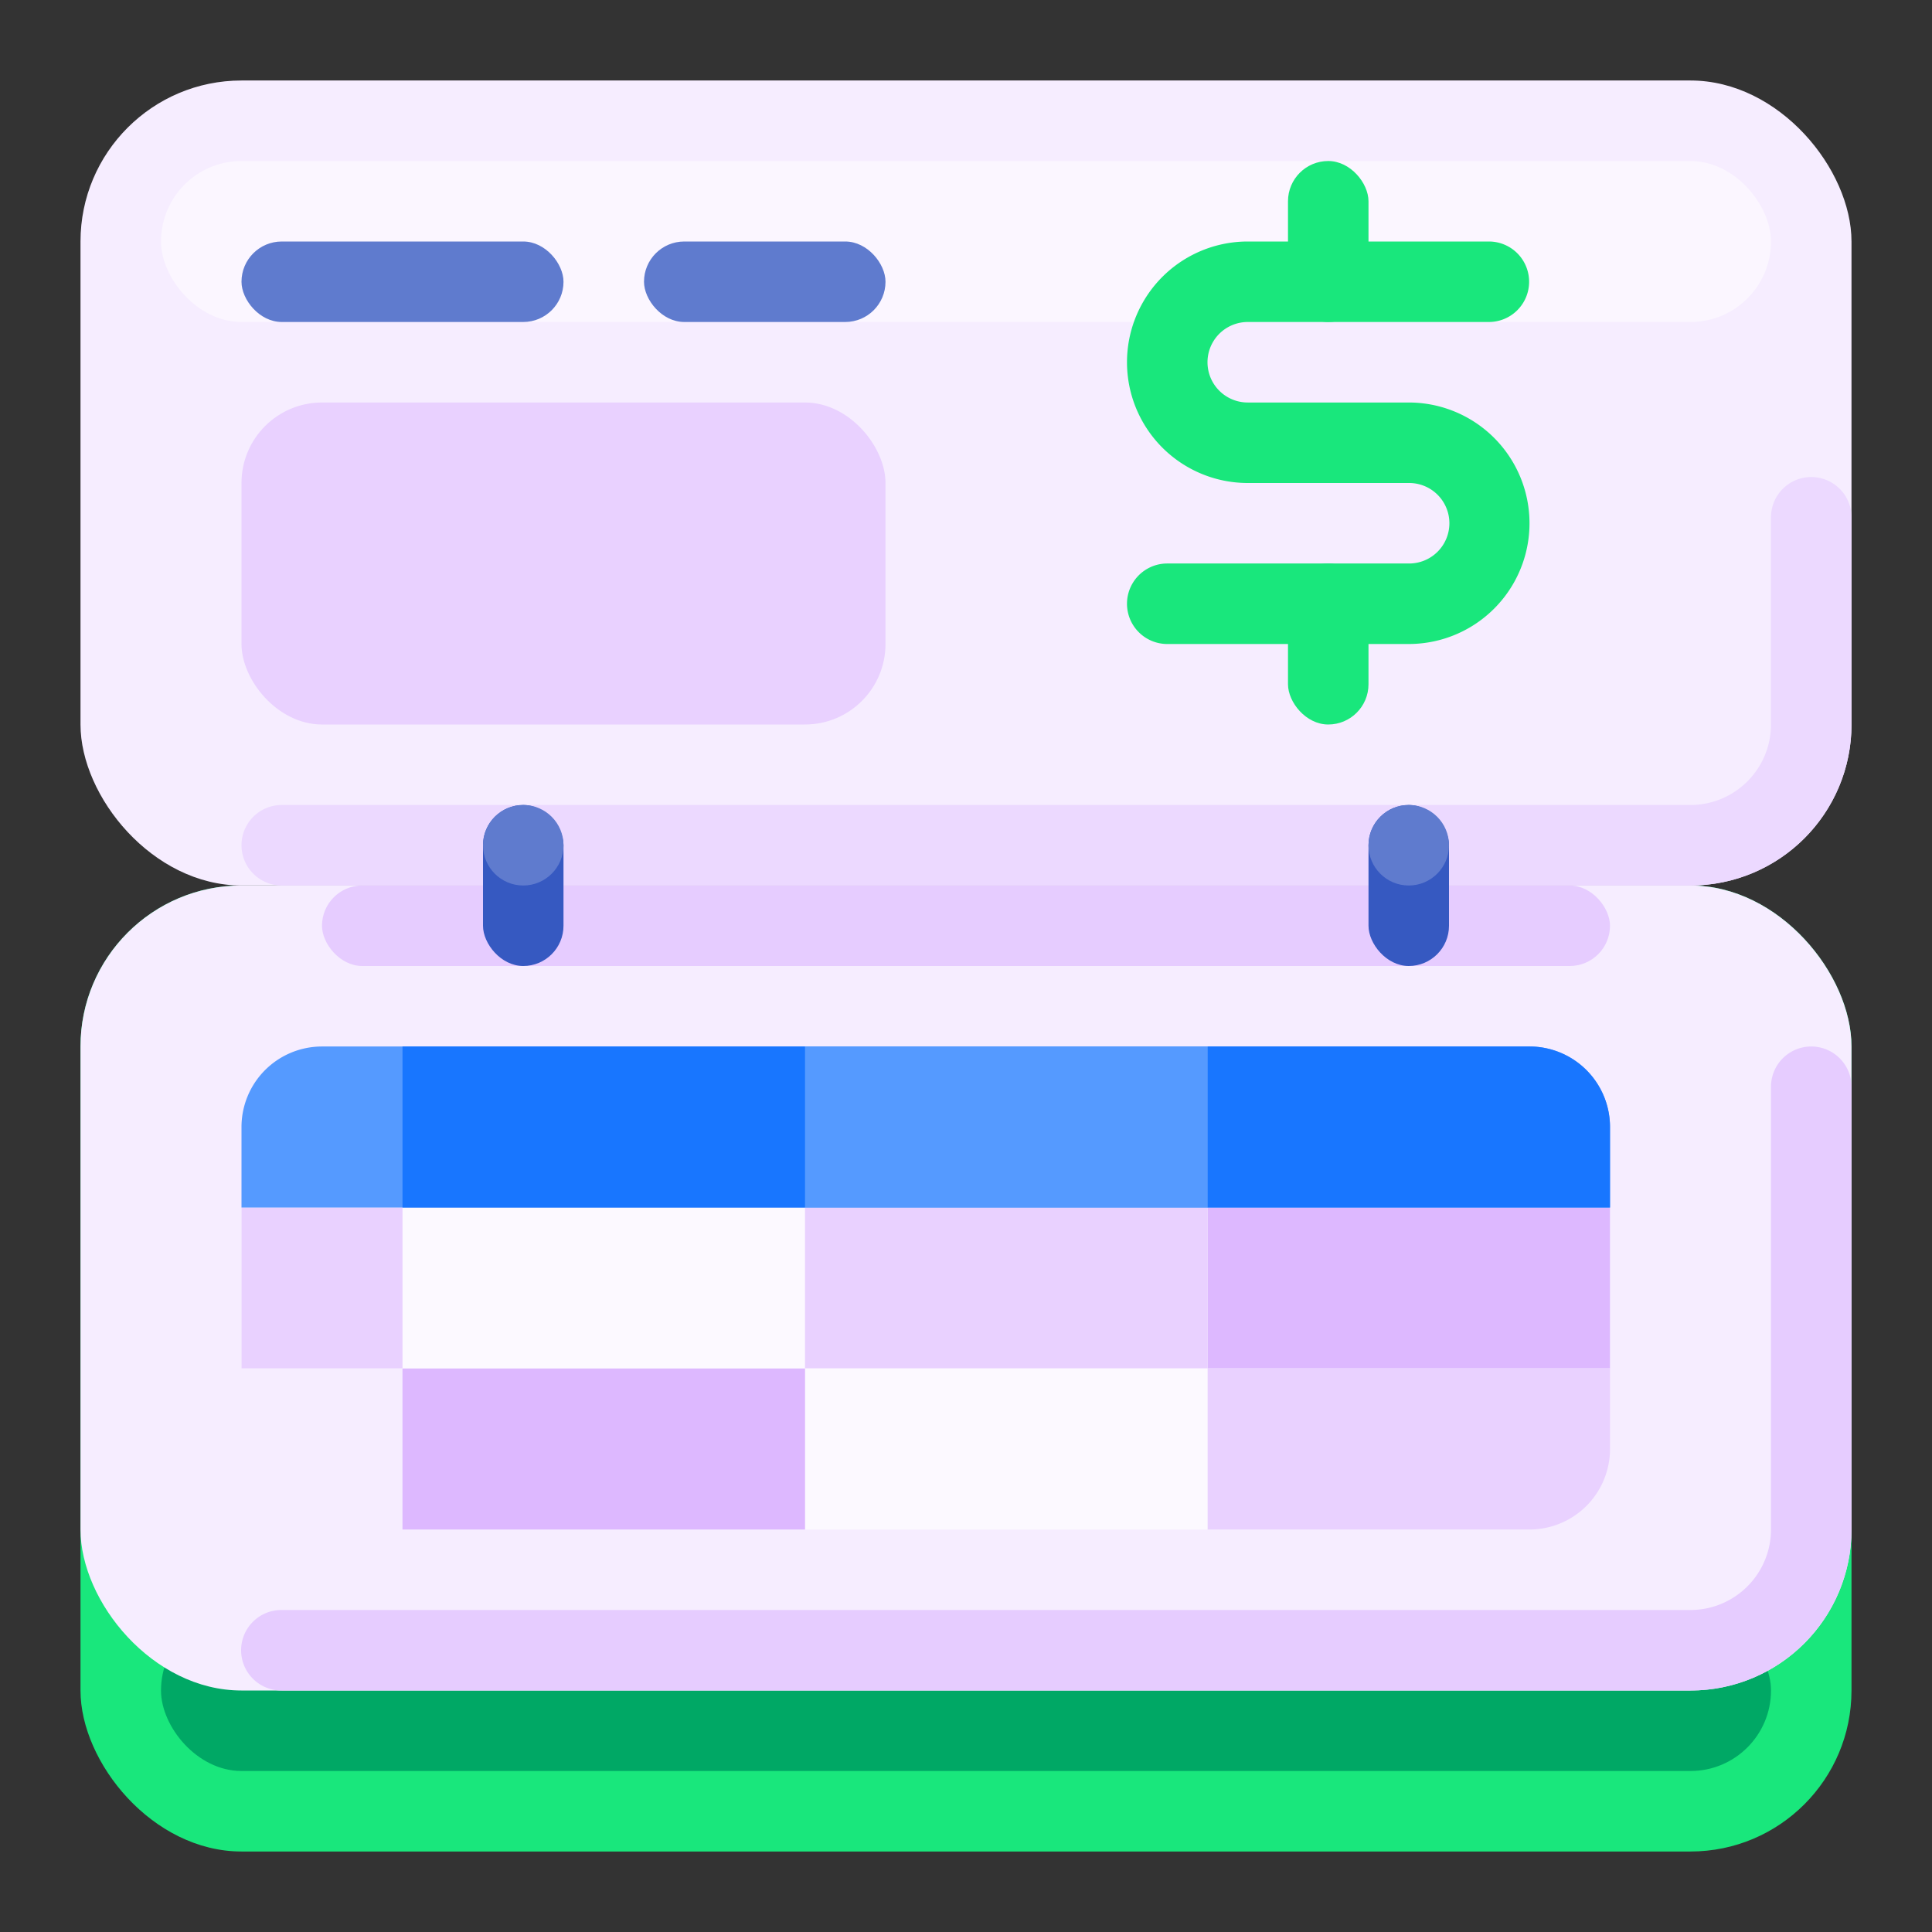
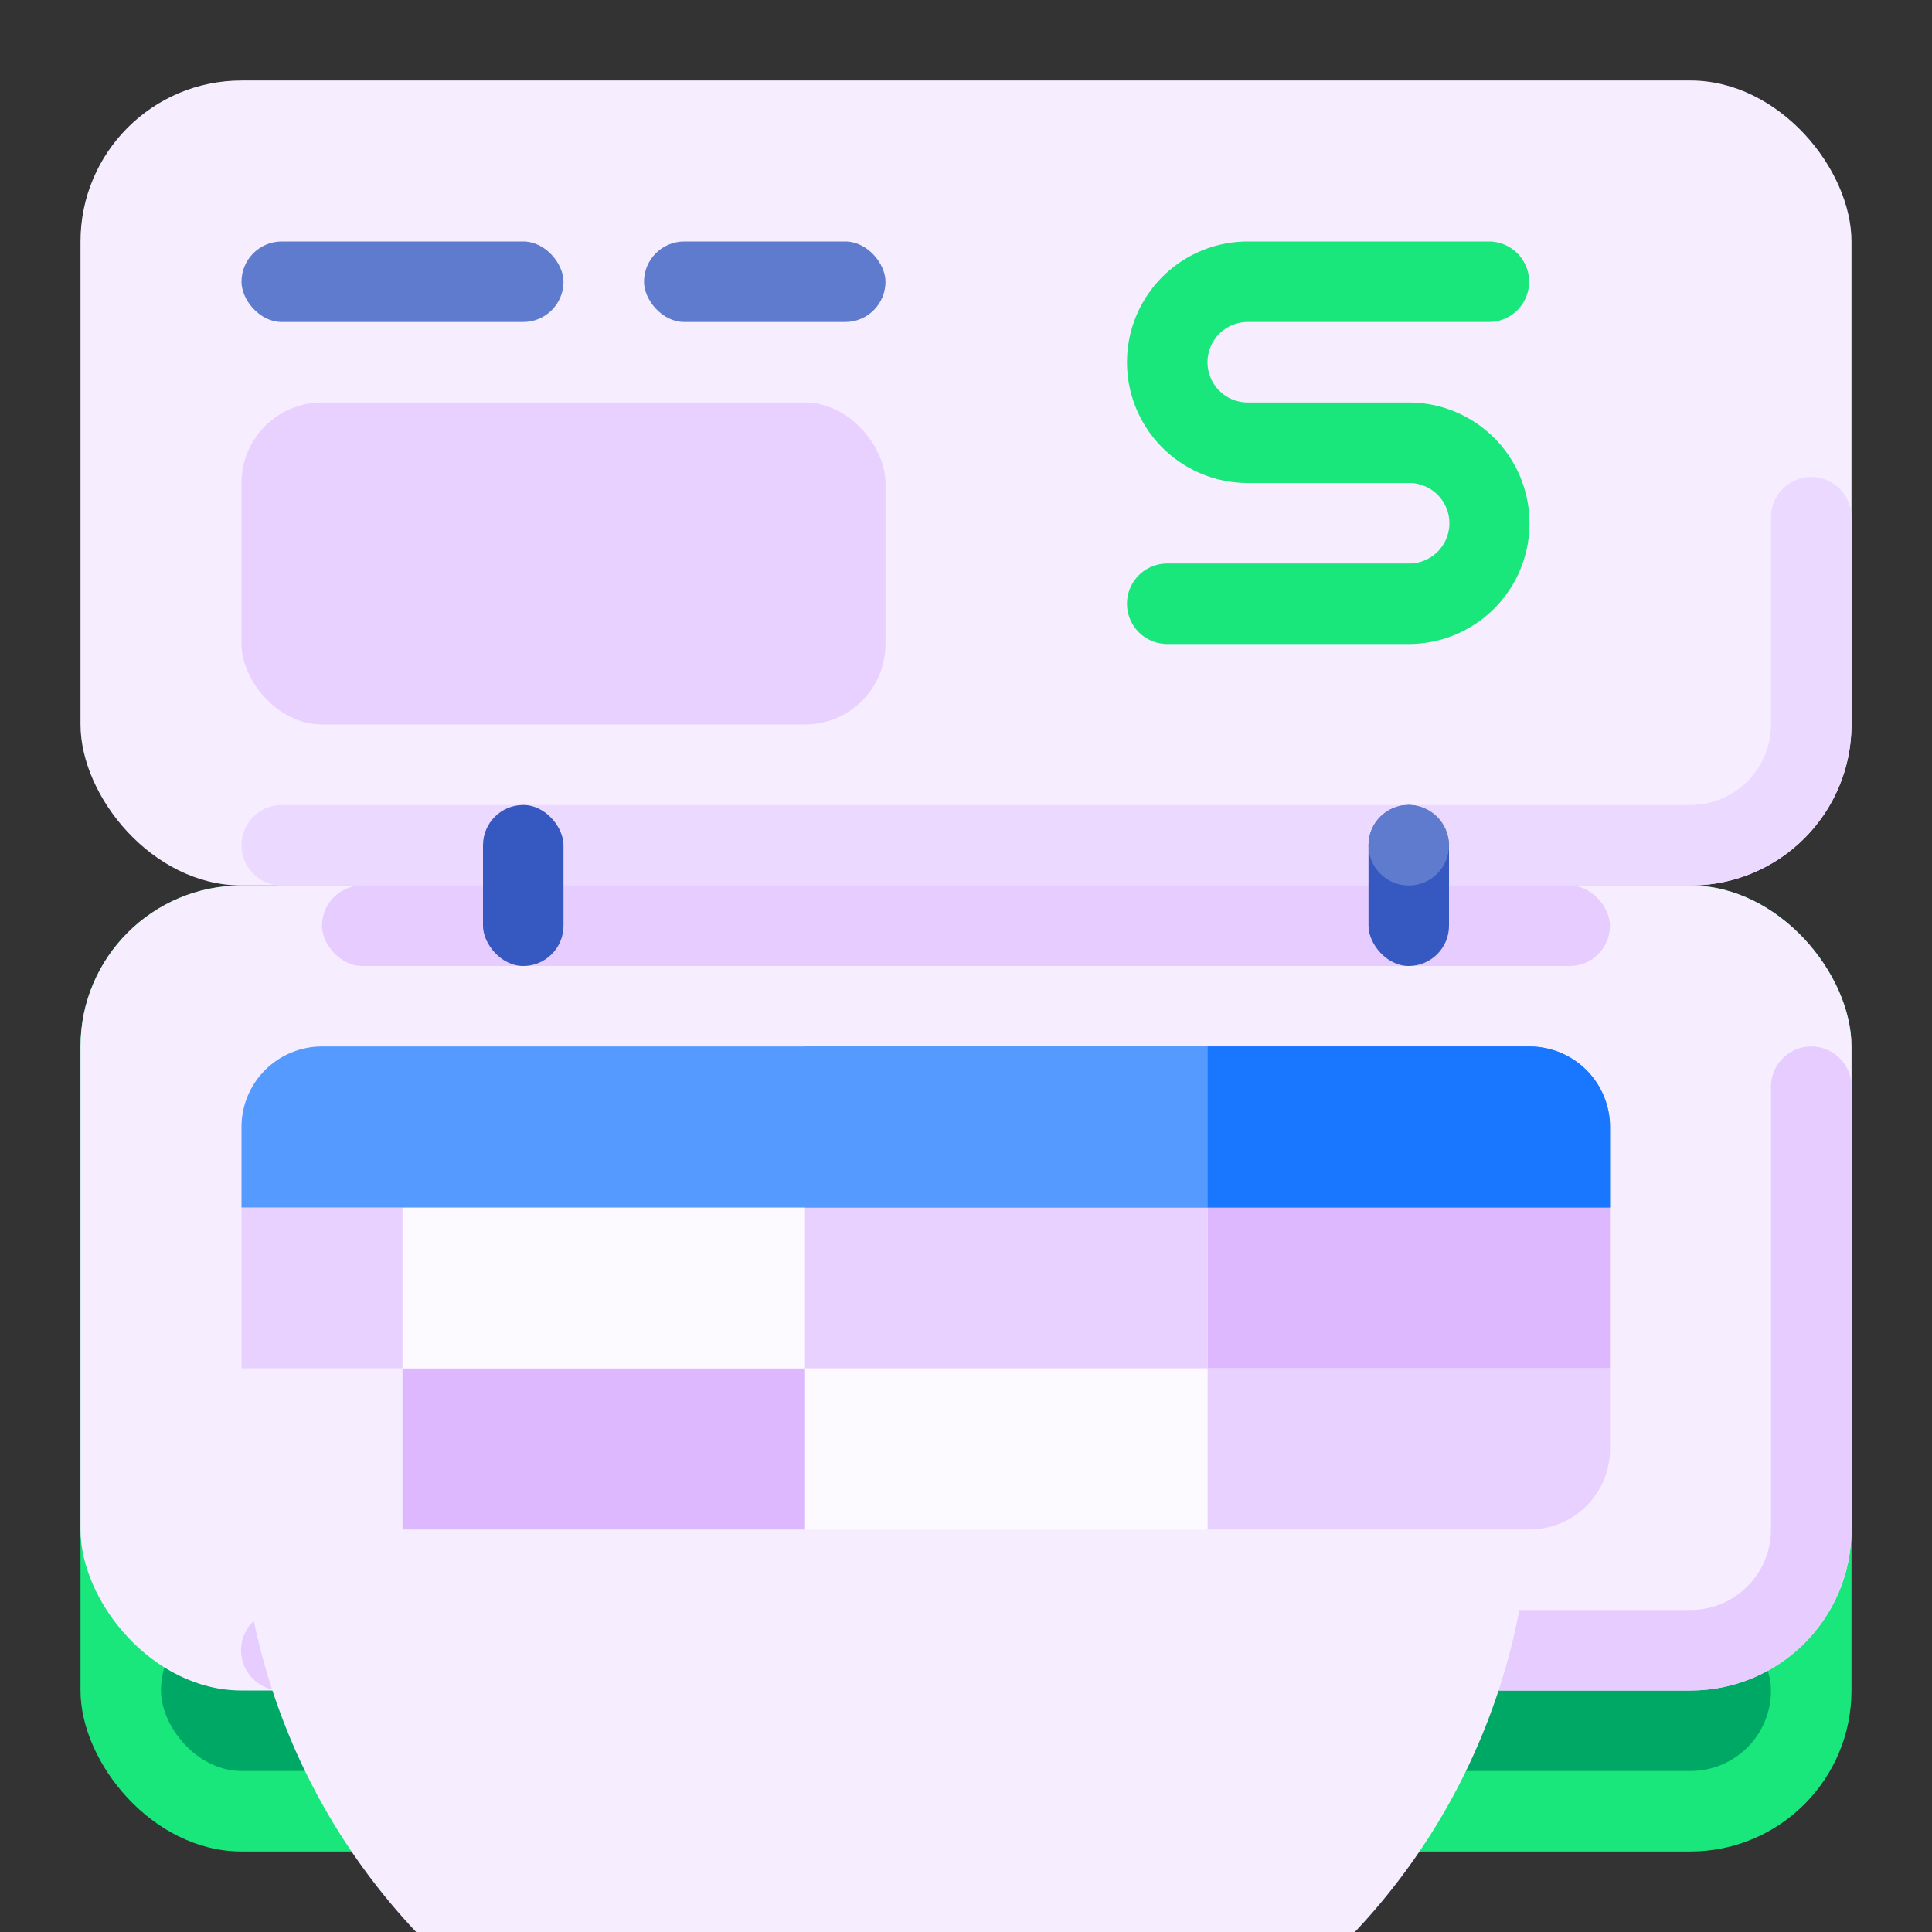
<svg xmlns="http://www.w3.org/2000/svg" viewBox="0 0 512 512">
  <rect x="0" y="0" width="512" height="512" fill="#333333" stroke="none" />
  <defs>
    <style>.cls-1{fill:#19e77c}.cls-3{fill:#f6edff}.cls-6{fill:#e6ccff}.cls-7{fill:#3659c1}.cls-8{fill:#5f7bce}.cls-9{fill:#e9d1ff}.cls-10{fill:#fcf9ff}.cls-11{fill:#ddb8ff}.cls-12{fill:#559aff}.cls-13{fill:#1876ff}</style>
  </defs>
  <title>E Commerce_512px</title>
  <g id="Ledger">
    <rect width="469.333" height="256" x="21.333" y="234.667" class="cls-1" rx="42.667" ry="42.667" />
    <rect width="426.667" height="42.667" x="42.667" y="426.667" rx="21.333" ry="21.333" style="fill:#00a865" />
    <rect width="469.333" height="213.333" x="21.333" y="234.667" class="cls-3" rx="42.667" ry="42.667" />
    <rect width="469.333" height="213.333" x="21.333" y="21.333" class="cls-3" rx="42.667" ry="42.667" />
-     <rect width="426.667" height="42.667" x="42.667" y="42.667" rx="21.333" ry="21.333" style="fill:#fbf6ff" />
    <path d="M480 126.419a10.667 10.667 0 0 0-10.667 10.666V192A21.36 21.36 0 0 1 448 213.333H74.667a10.667 10.667 0 1 0 0 21.334H448A42.667 42.667 0 0 0 490.667 192v-54.915A10.667 10.667 0 0 0 480 126.42" style="fill:#ecd9ff" />
    <path d="M480 277.333A10.667 10.667 0 0 0 469.333 288v117.333A21.36 21.36 0 0 1 448 426.667H74.667a10.667 10.667 0 1 0 0 21.333H448a42.667 42.667 0 0 0 42.667-42.667V288A10.667 10.667 0 0 0 480 277.333" class="cls-6" />
    <rect width="341.333" height="21.333" x="85.333" y="234.667" class="cls-6" rx="10.667" ry="10.667" />
    <rect width="21.333" height="42.667" x="128" y="213.333" class="cls-7" rx="10.667" ry="10.667" />
-     <circle cx="138.667" cy="224" r="10.667" class="cls-8" />
    <rect width="21.333" height="42.667" x="362.667" y="213.333" class="cls-7" rx="10.667" ry="10.667" />
    <circle cx="373.333" cy="224" r="10.667" class="cls-8" />
    <rect width="85.333" height="21.333" x="64" y="64" class="cls-8" rx="10.667" ry="10.667" />
    <rect width="64" height="21.333" x="170.667" y="64" class="cls-8" rx="10.667" ry="10.667" />
    <path d="M373.333 106.667h-42.666a10.667 10.667 0 0 1 0-21.334h64a10.667 10.667 0 0 0 0-21.333h-64a32 32 0 0 0 0 64h42.666a10.667 10.667 0 1 1 0 21.333h-64a10.667 10.667 0 0 0 0 21.334h64a32 32 0 0 0 0-64" class="cls-1" />
-     <rect width="21.333" height="42.667" x="341.333" y="42.667" class="cls-1" rx="10.667" ry="10.667" />
-     <rect width="21.333" height="42.667" x="341.333" y="149.333" class="cls-1" rx="10.667" ry="10.667" />
    <rect width="170.667" height="85.333" x="64" y="106.667" class="cls-9" rx="21.333" ry="21.333" />
    <path d="M64 320h362.667v42.667H64z" class="cls-10" />
    <path d="M320 320h106.667v42.667H320z" class="cls-11" />
    <path d="M213.333 320H320v42.667H213.333zM64 320h42.667v42.667H64z" class="cls-9" />
    <path d="M64 362.667h362.667V384a21.333 21.333 0 0 1-21.334 21.333h-320A21.333 21.333 0 0 1 64 384z" class="cls-3" />
    <path d="M85.333 277.333h320a21.333 21.333 0 0 1 21.334 21.334V320H64v-21.333a21.333 21.333 0 0 1 21.333-21.334" class="cls-12" />
    <path d="M320 277.333h85.333a21.333 21.333 0 0 1 21.334 21.334V320H320z" class="cls-13" />
    <path d="M213.333 277.333H320V320H213.333z" class="cls-12" />
-     <path d="M106.667 277.333h106.667V320H106.667z" class="cls-13" />
-     <path d="M64 362.667h362.667V384a21.333 21.333 0 0 1-21.334 21.333h-320A21.333 21.333 0 0 1 64 384z" class="cls-3" />
+     <path d="M64 362.667h362.667V384a21.333 21.333 0 0 1-21.334 21.333A21.333 21.333 0 0 1 64 384z" class="cls-3" />
    <path d="M320 362.667h106.667V384a21.333 21.333 0 0 1-21.334 21.333H320z" class="cls-9" />
    <path d="M213.333 362.667H320v42.667H213.333z" class="cls-10" />
    <path d="M106.667 362.667h106.667v42.667H106.667z" class="cls-11" />
  </g>
</svg>